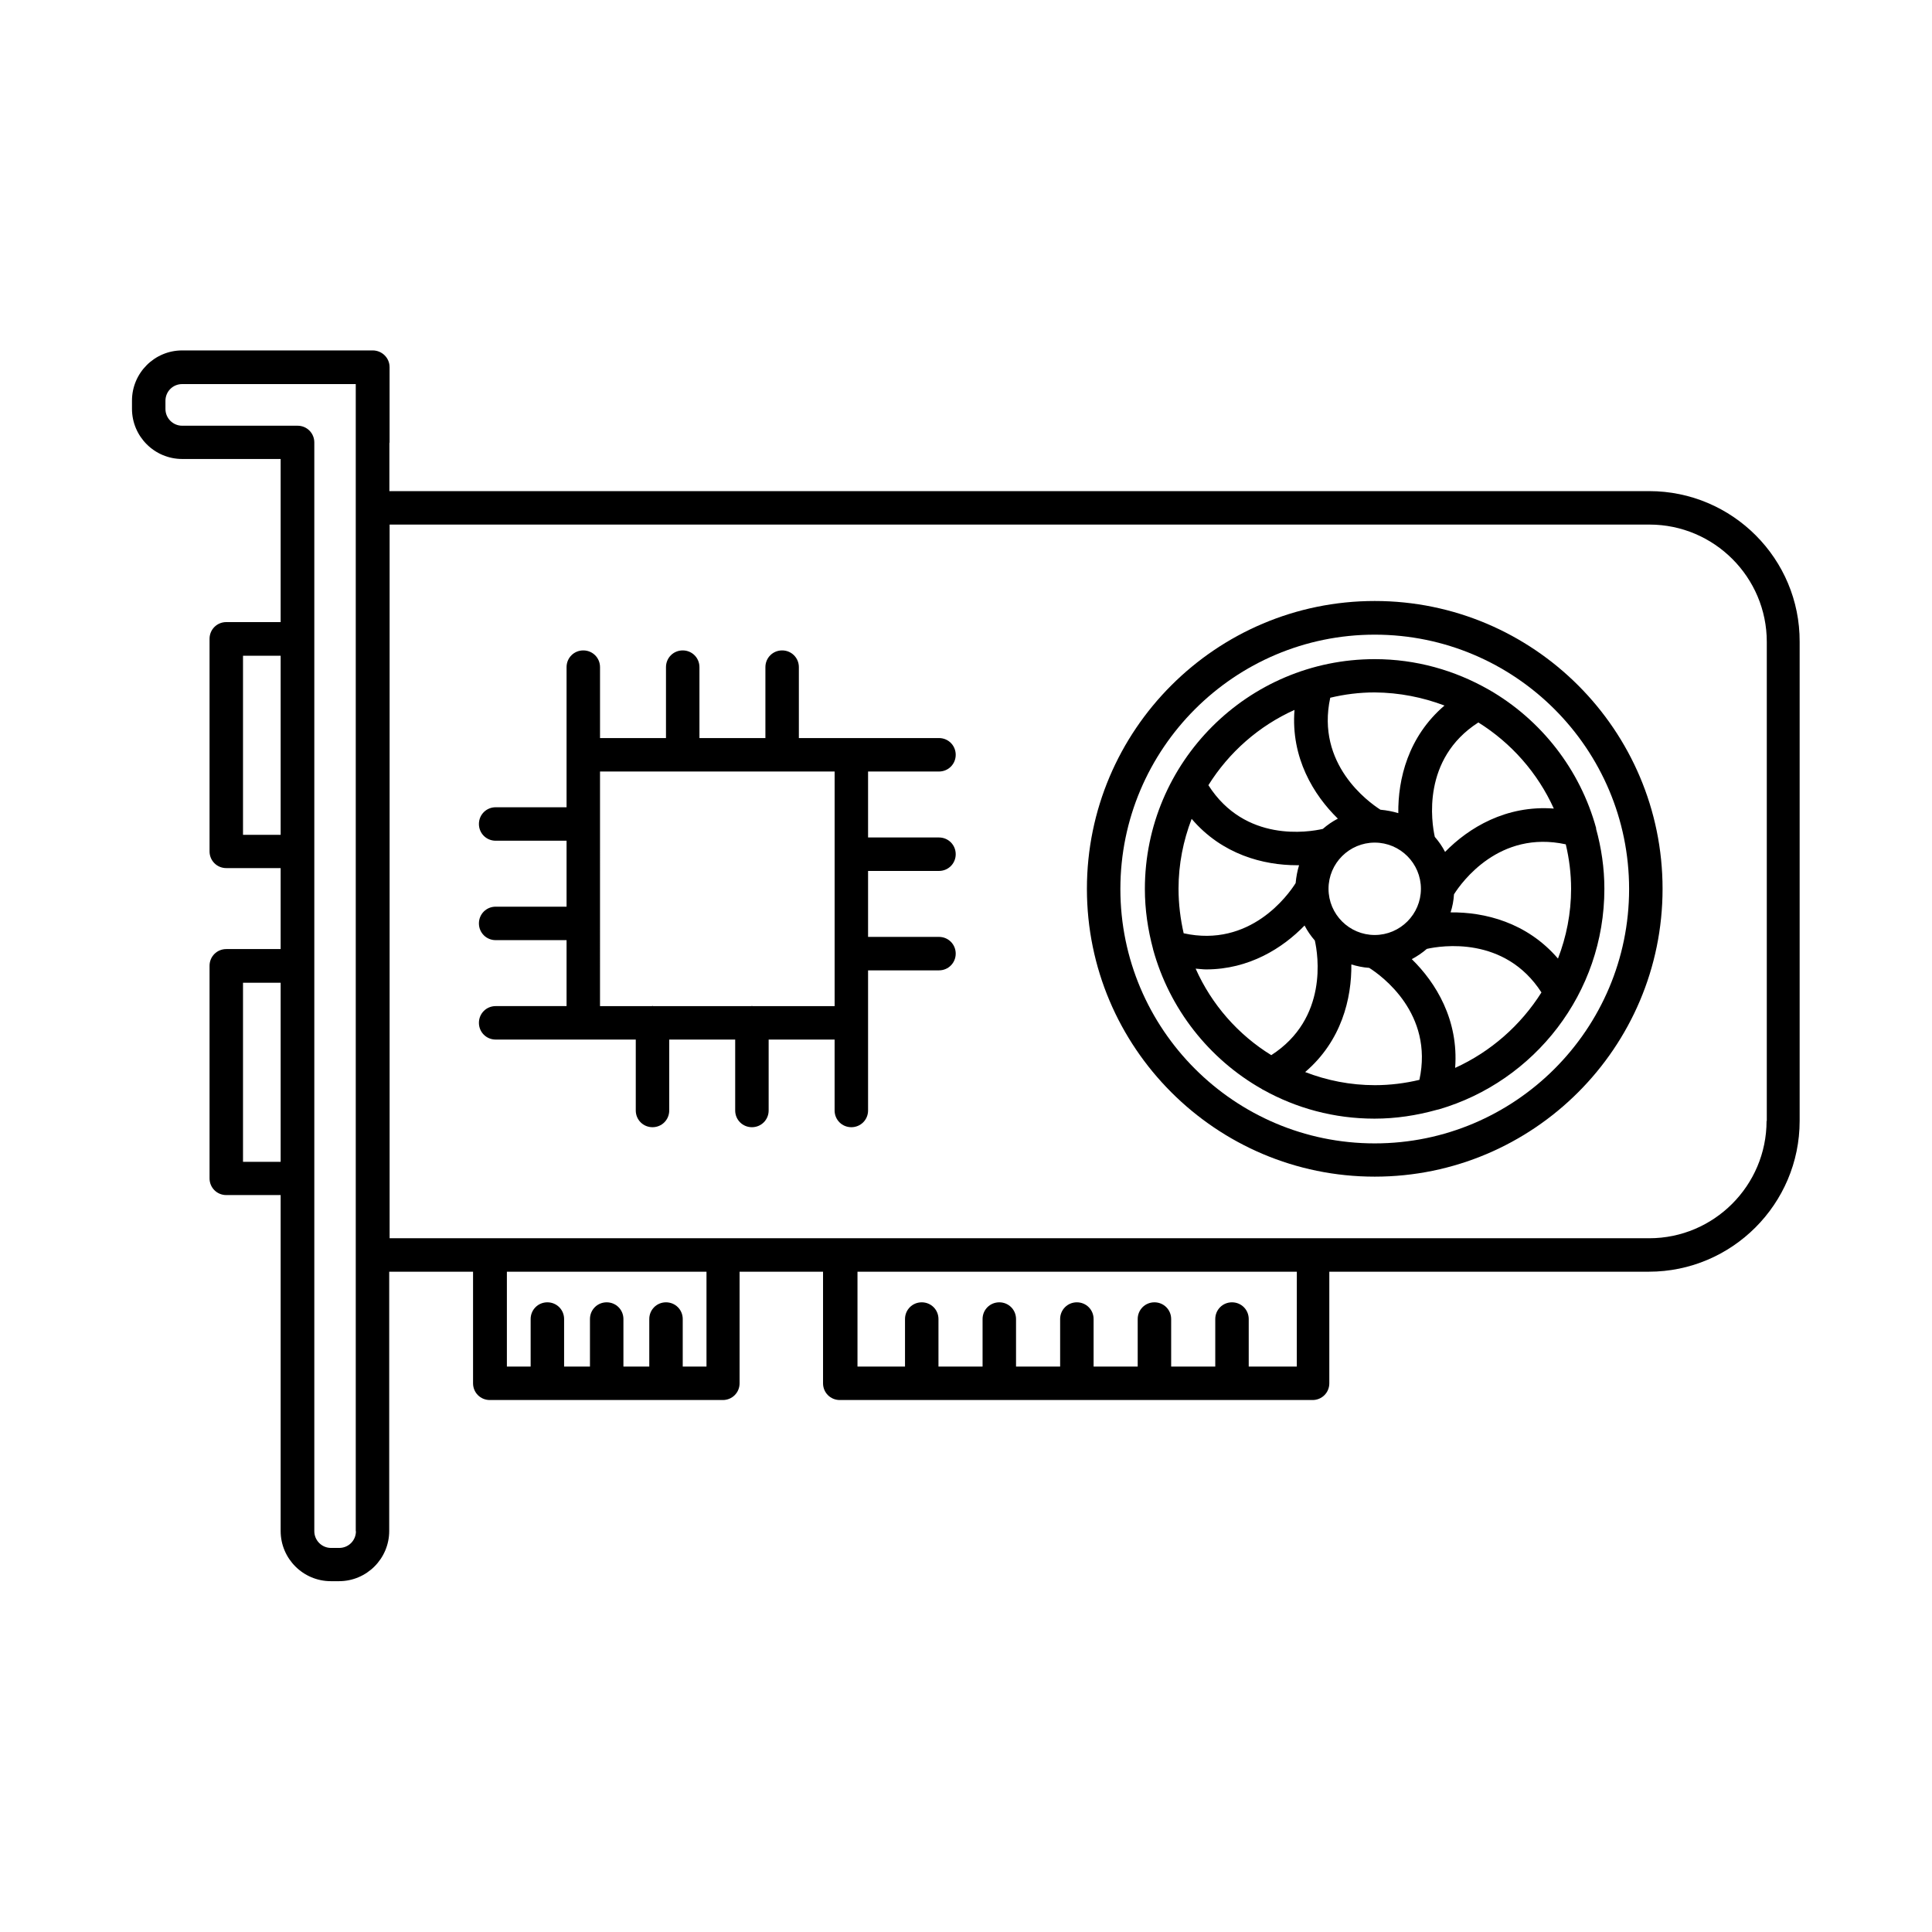
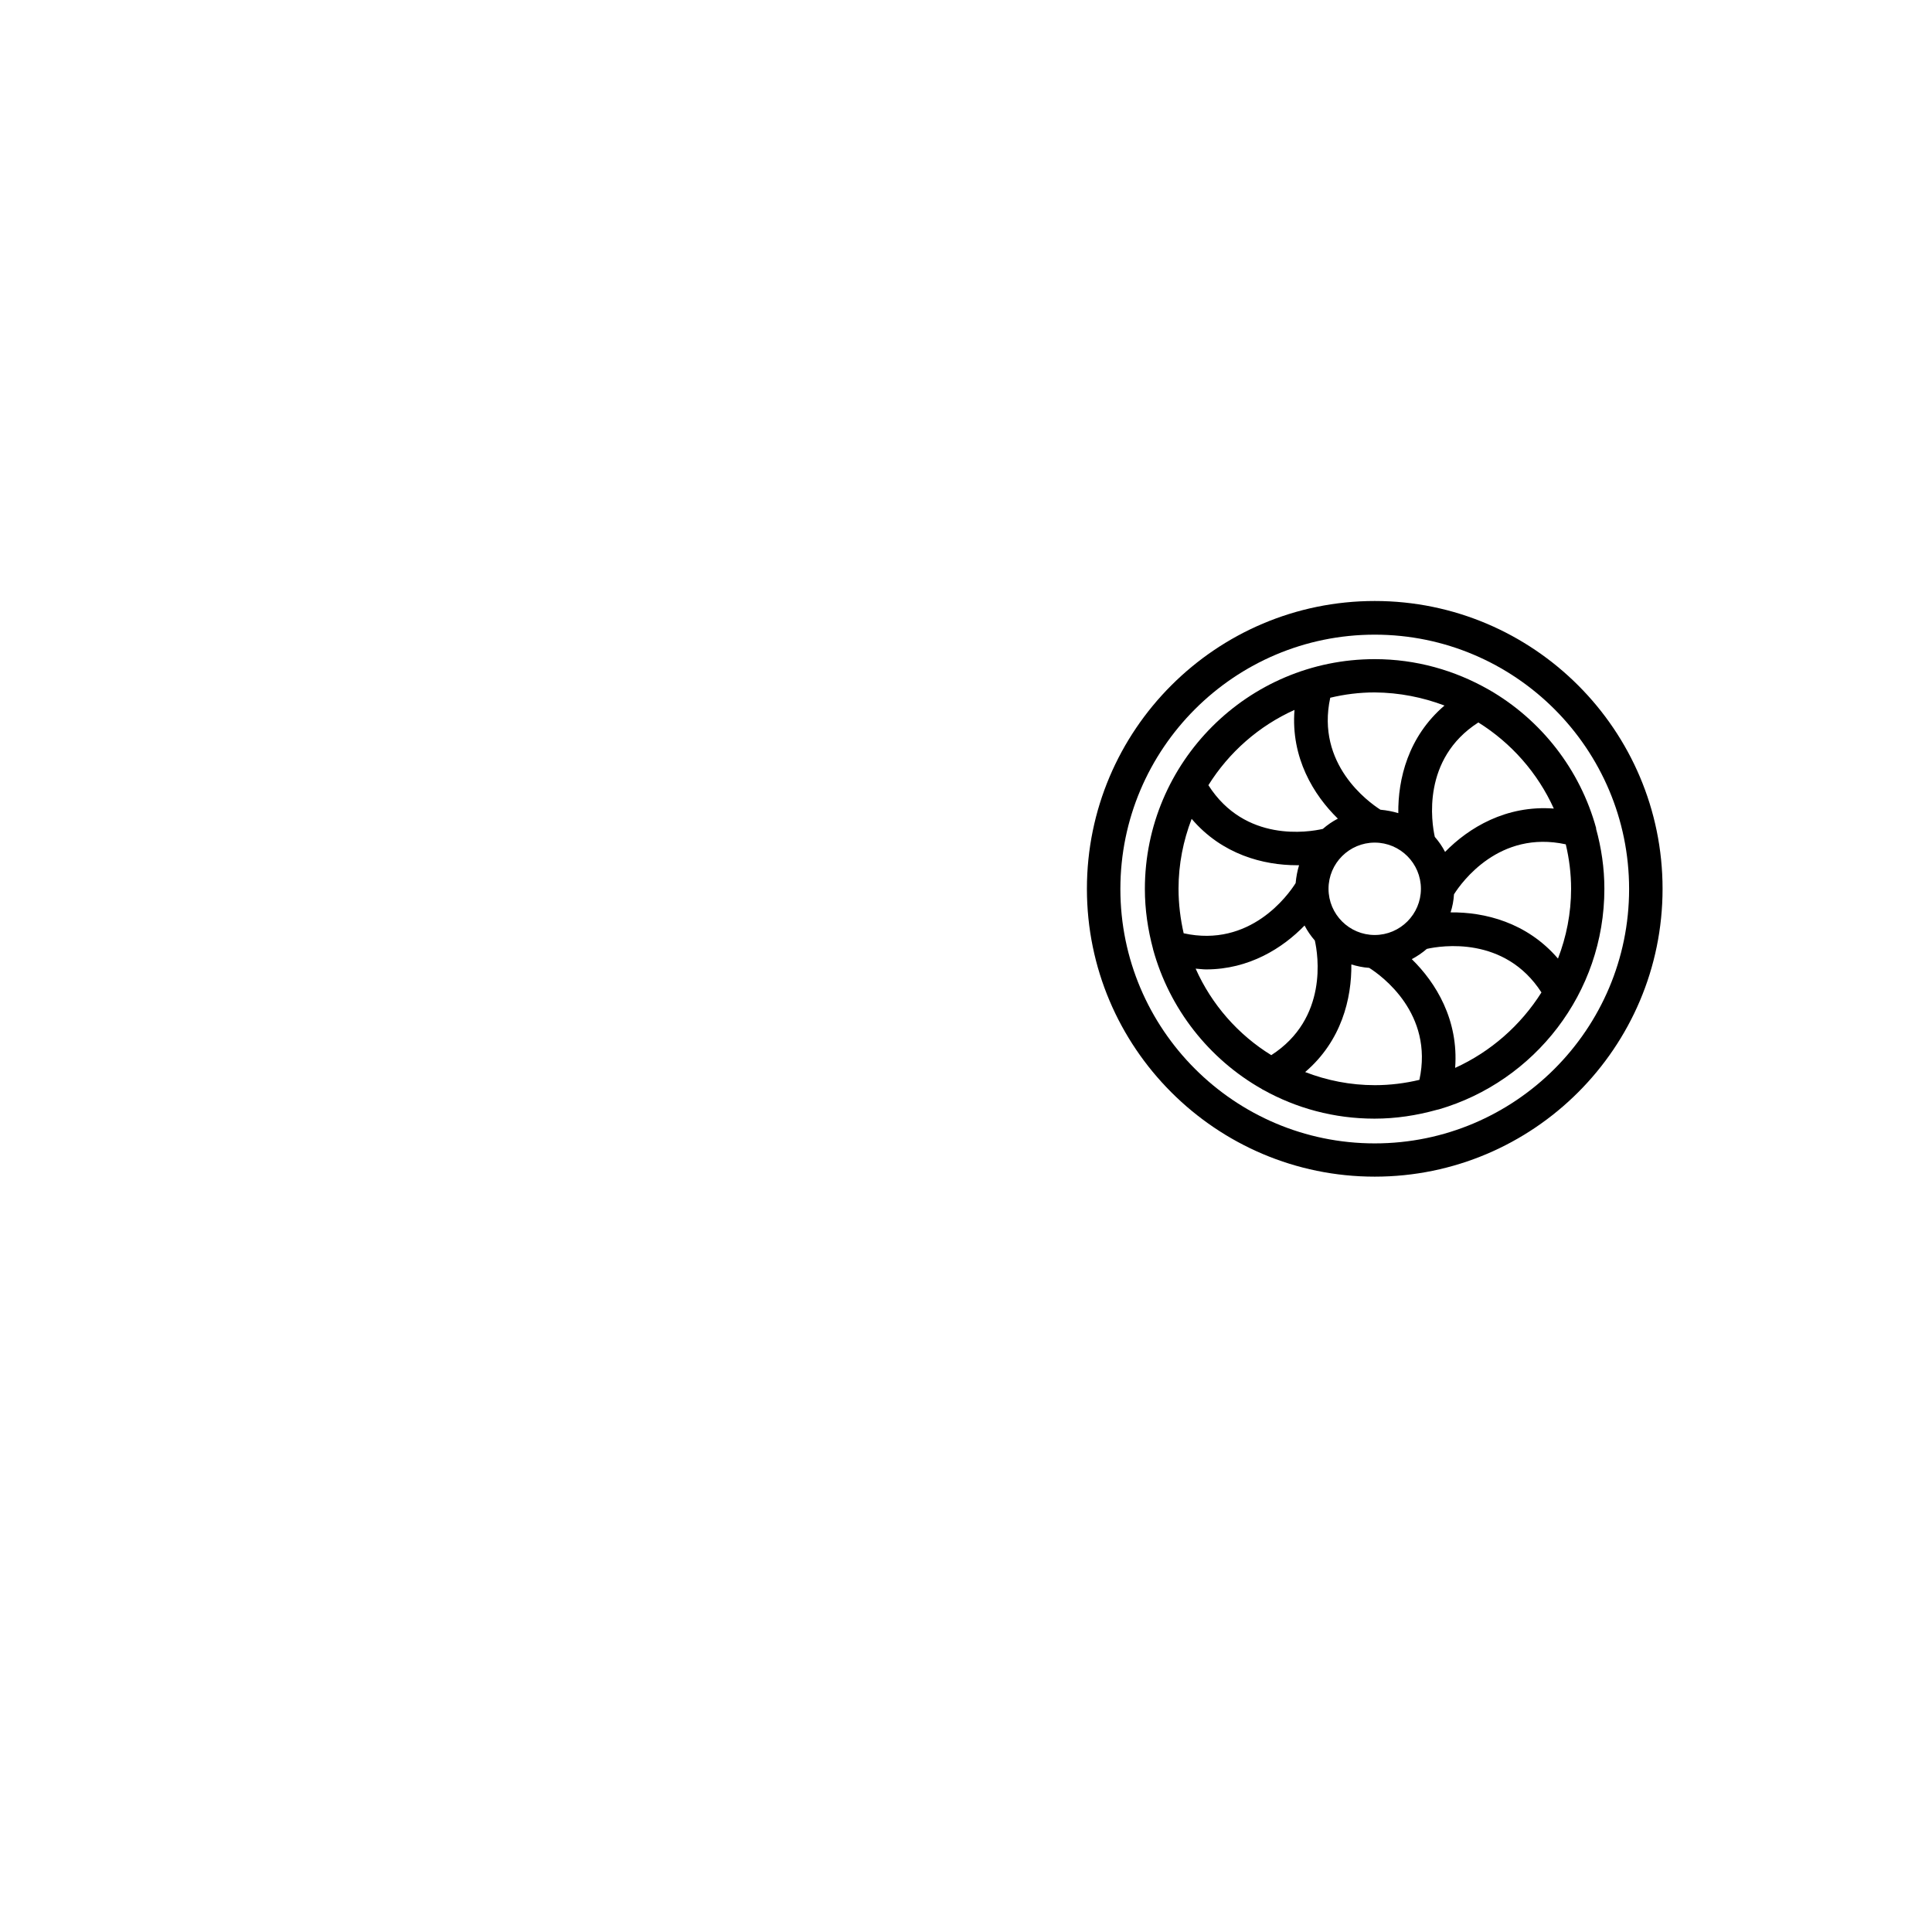
<svg xmlns="http://www.w3.org/2000/svg" fill="#000000" width="800px" height="800px" version="1.1" viewBox="144 144 512 512">
  <g>
-     <path d="m581.07 274.15h-333.88v-12.699c0-0.051 0.051-0.152 0.051-0.203v-19.949c0-2.469-2.016-4.434-4.484-4.434h-50.48c-7.356 0-13.301 5.996-13.301 13.301v2.168c0 7.356 5.996 13.301 13.301 13.301h26.098v43.227h-14.41c-2.469 0-4.434 1.965-4.434 4.434v56.324c0 2.469 1.965 4.434 4.434 4.434h14.41v21.461h-14.41c-2.469 0-4.434 1.965-4.434 4.434v56.324c0 2.469 1.965 4.434 4.434 4.434h14.41v89.023c0 7.356 5.996 13.301 13.301 13.301h2.168c7.356 0 13.301-5.996 13.301-13.301v-68.715h22.219v29.574c0 2.469 1.965 4.434 4.434 4.434h61.766c2.469 0 4.434-1.965 4.434-4.434v-29.574h22.117v29.574c0 2.469 1.965 4.434 4.434 4.434h125.3c2.469 0 4.434-1.965 4.434-4.434v-29.574h84.691c22.016 0 39.953-17.938 39.953-39.953v-126.96c0.098-22.016-17.836-39.949-39.855-39.949zm-372.67 91.086v-47.457h9.977v47.457zm0 86.656v-47.457h9.977v47.457zm29.926 97.891c0 2.469-1.965 4.434-4.434 4.434h-2.164c-2.469 0-4.434-2.016-4.434-4.434v-288.53c0-2.469-1.965-4.434-4.434-4.434h-30.582c-2.469 0-4.434-2.016-4.434-4.434v-2.168c0-2.469 1.965-4.434 4.434-4.434h46v304zm92.902-43.629h-6.297v-12.594c0-2.469-1.965-4.434-4.434-4.434s-4.434 1.965-4.434 4.434v12.594h-6.852v-12.594c0-2.469-1.965-4.434-4.434-4.434s-4.434 1.965-4.434 4.434v12.594h-6.852v-12.594c0-2.469-1.965-4.434-4.434-4.434s-4.434 1.965-4.434 4.434v12.594h-6.297v-25.141h52.898zm156.29 0h-12.594v-12.594c0-2.469-1.965-4.434-4.434-4.434s-4.434 1.965-4.434 4.434v12.594h-11.688v-12.594c0-2.469-1.965-4.434-4.434-4.434s-4.434 1.965-4.434 4.434v12.594h-11.688v-12.594c0-2.469-1.965-4.434-4.434-4.434s-4.434 1.965-4.434 4.434v12.594h-11.688v-12.594c0-2.469-1.965-4.434-4.434-4.434s-4.434 1.965-4.434 4.434v12.594h-11.688v-12.594c0-2.469-1.965-4.434-4.434-4.434s-4.434 1.965-4.434 4.434v12.594h-12.594v-25.141h116.43l-0.008 25.141zm124.64-65.094c0 17.129-13.957 31.086-31.086 31.086h-333.82v-189.13h333.88c17.129 0 31.086 13.957 31.086 31.086v126.96z" />
    <path d="m508.32 303.27c-42.066 0-76.277 34.207-76.277 76.277 0 42.066 34.207 76.277 76.277 76.277 42.066 0 76.277-34.207 76.277-76.277 0-42.066-34.207-76.277-76.277-76.277zm0 143.74c-37.18 0-67.41-30.23-67.41-67.41s30.23-67.41 67.41-67.41c37.18 0 67.41 30.23 67.41 67.41s-30.227 67.41-67.41 67.41z" />
    <path d="m567.01 363.52c-4.281-15.668-14.66-28.816-28.414-36.727-0.051 0-0.051-0.051-0.102-0.051-8.918-5.09-19.195-8.062-30.18-8.062-33.605 0-60.91 27.305-60.91 60.91 0 5.492 0.805 10.832 2.168 15.922v0.051c4.332 15.82 14.863 29.121 28.816 37.031 0.102 0.102 0.25 0.152 0.352 0.203 8.766 4.887 18.793 7.656 29.523 7.656 5.691 0 11.184-0.855 16.426-2.316 0.203-0.051 0.453-0.102 0.656-0.152 25.293-7.406 43.832-30.781 43.832-58.441 0-5.543-0.805-10.883-2.215-15.973 0.047 0 0.047-0.051 0.047-0.051zm-38.594 22.27c0.504-1.512 0.805-3.125 0.906-4.785 2.066-3.273 12.043-17.078 29.625-13.25 0.906 3.777 1.41 7.758 1.41 11.789 0 6.5-1.258 12.746-3.477 18.488-8.262-9.625-19.496-12.344-28.465-12.242zm-72.094-6.25c0-6.551 1.258-12.746 3.477-18.539 8.062 9.473 19.043 12.293 27.91 12.293h0.555c-0.453 1.512-0.754 3.074-0.906 4.734-2.016 3.223-12.09 17.18-29.676 13.301-0.855-3.777-1.359-7.707-1.359-11.789zm39.75 0c0-6.75 5.492-12.242 12.242-12.242s12.242 5.492 12.242 12.242-5.492 12.242-12.242 12.242-12.242-5.492-12.242-12.242zm59.703-21.262c-12.645-0.957-22.57 5.09-28.816 11.488-0.754-1.461-1.664-2.769-2.719-3.981-0.855-3.777-3.527-20.656 11.539-30.328 8.711 5.441 15.711 13.352 19.996 22.82zm-28.969-27.305c-9.672 8.262-12.344 19.547-12.242 28.516-1.512-0.453-3.074-0.754-4.734-0.906-3.223-2.066-17.129-12.09-13.301-29.676 3.777-0.906 7.707-1.41 11.789-1.41 6.547 0.051 12.742 1.309 18.488 3.477zm-39.75 1.16c-1.008 12.695 5.09 22.57 11.488 28.816-1.461 0.754-2.769 1.664-3.981 2.719-3.727 0.855-20.605 3.68-30.328-11.586 5.438-8.715 13.398-15.719 22.82-19.949zm-26.199 68.566c0.906 0.051 1.863 0.203 2.769 0.203 11.387 0 20.305-5.644 26.098-11.637 0.754 1.461 1.664 2.769 2.719 3.981 0.855 3.727 3.578 20.656-11.539 30.379-8.762-5.391-15.816-13.402-20.047-22.926zm29.02 27.406c9.672-8.262 12.344-19.547 12.242-28.516 1.512 0.453 3.125 0.805 4.734 0.906 3.273 2.066 17.129 12.09 13.301 29.676-3.777 0.906-7.758 1.41-11.789 1.41-6.547 0-12.746-1.258-18.488-3.477zm39.75-1.105c0.957-12.695-5.09-22.57-11.488-28.816 1.41-0.754 2.769-1.664 3.981-2.719 3.777-0.855 20.656-3.527 30.379 11.539-5.488 8.711-13.449 15.711-22.871 19.996z" />
-     <path d="m392.84 348.46c2.469 0 4.434-1.965 4.434-4.434s-1.965-4.434-4.434-4.434h-37.133v-18.793c0-2.469-1.965-4.434-4.434-4.434s-4.434 1.965-4.434 4.434v18.793h-17.48v-18.793c0-2.469-1.965-4.434-4.434-4.434s-4.434 1.965-4.434 4.434v18.793h-17.48v-18.793c0-2.469-1.965-4.434-4.434-4.434s-4.434 1.965-4.434 4.434v37.133h-18.793c-2.469 0-4.434 1.965-4.434 4.434s1.965 4.434 4.434 4.434h18.793v17.48h-18.793c-2.469 0-4.434 1.965-4.434 4.434s1.965 4.434 4.434 4.434h18.793v17.48h-18.793c-2.469 0-4.434 1.965-4.434 4.434s1.965 4.434 4.434 4.434h37.133v18.793c0 2.469 1.965 4.434 4.434 4.434s4.434-1.965 4.434-4.434v-18.793h17.48v18.793c0 2.469 1.965 4.434 4.434 4.434s4.434-1.965 4.434-4.434v-18.793h17.48v18.793c0 2.469 1.965 4.434 4.434 4.434s4.434-1.965 4.434-4.434v-37.133h18.793c2.469 0 4.434-1.965 4.434-4.434s-1.965-4.434-4.434-4.434h-18.793v-17.48h18.793c2.469 0 4.434-1.965 4.434-4.434s-1.965-4.434-4.434-4.434h-18.793v-17.48zm-89.828 0h62.172v62.172h-21.766c-0.051 0-0.102-0.051-0.152-0.051s-0.102 0.051-0.152 0.051h-26.047c-0.051 0-0.102-0.051-0.152-0.051s-0.102 0.051-0.152 0.051h-13.754z" />
  </g>
</svg>